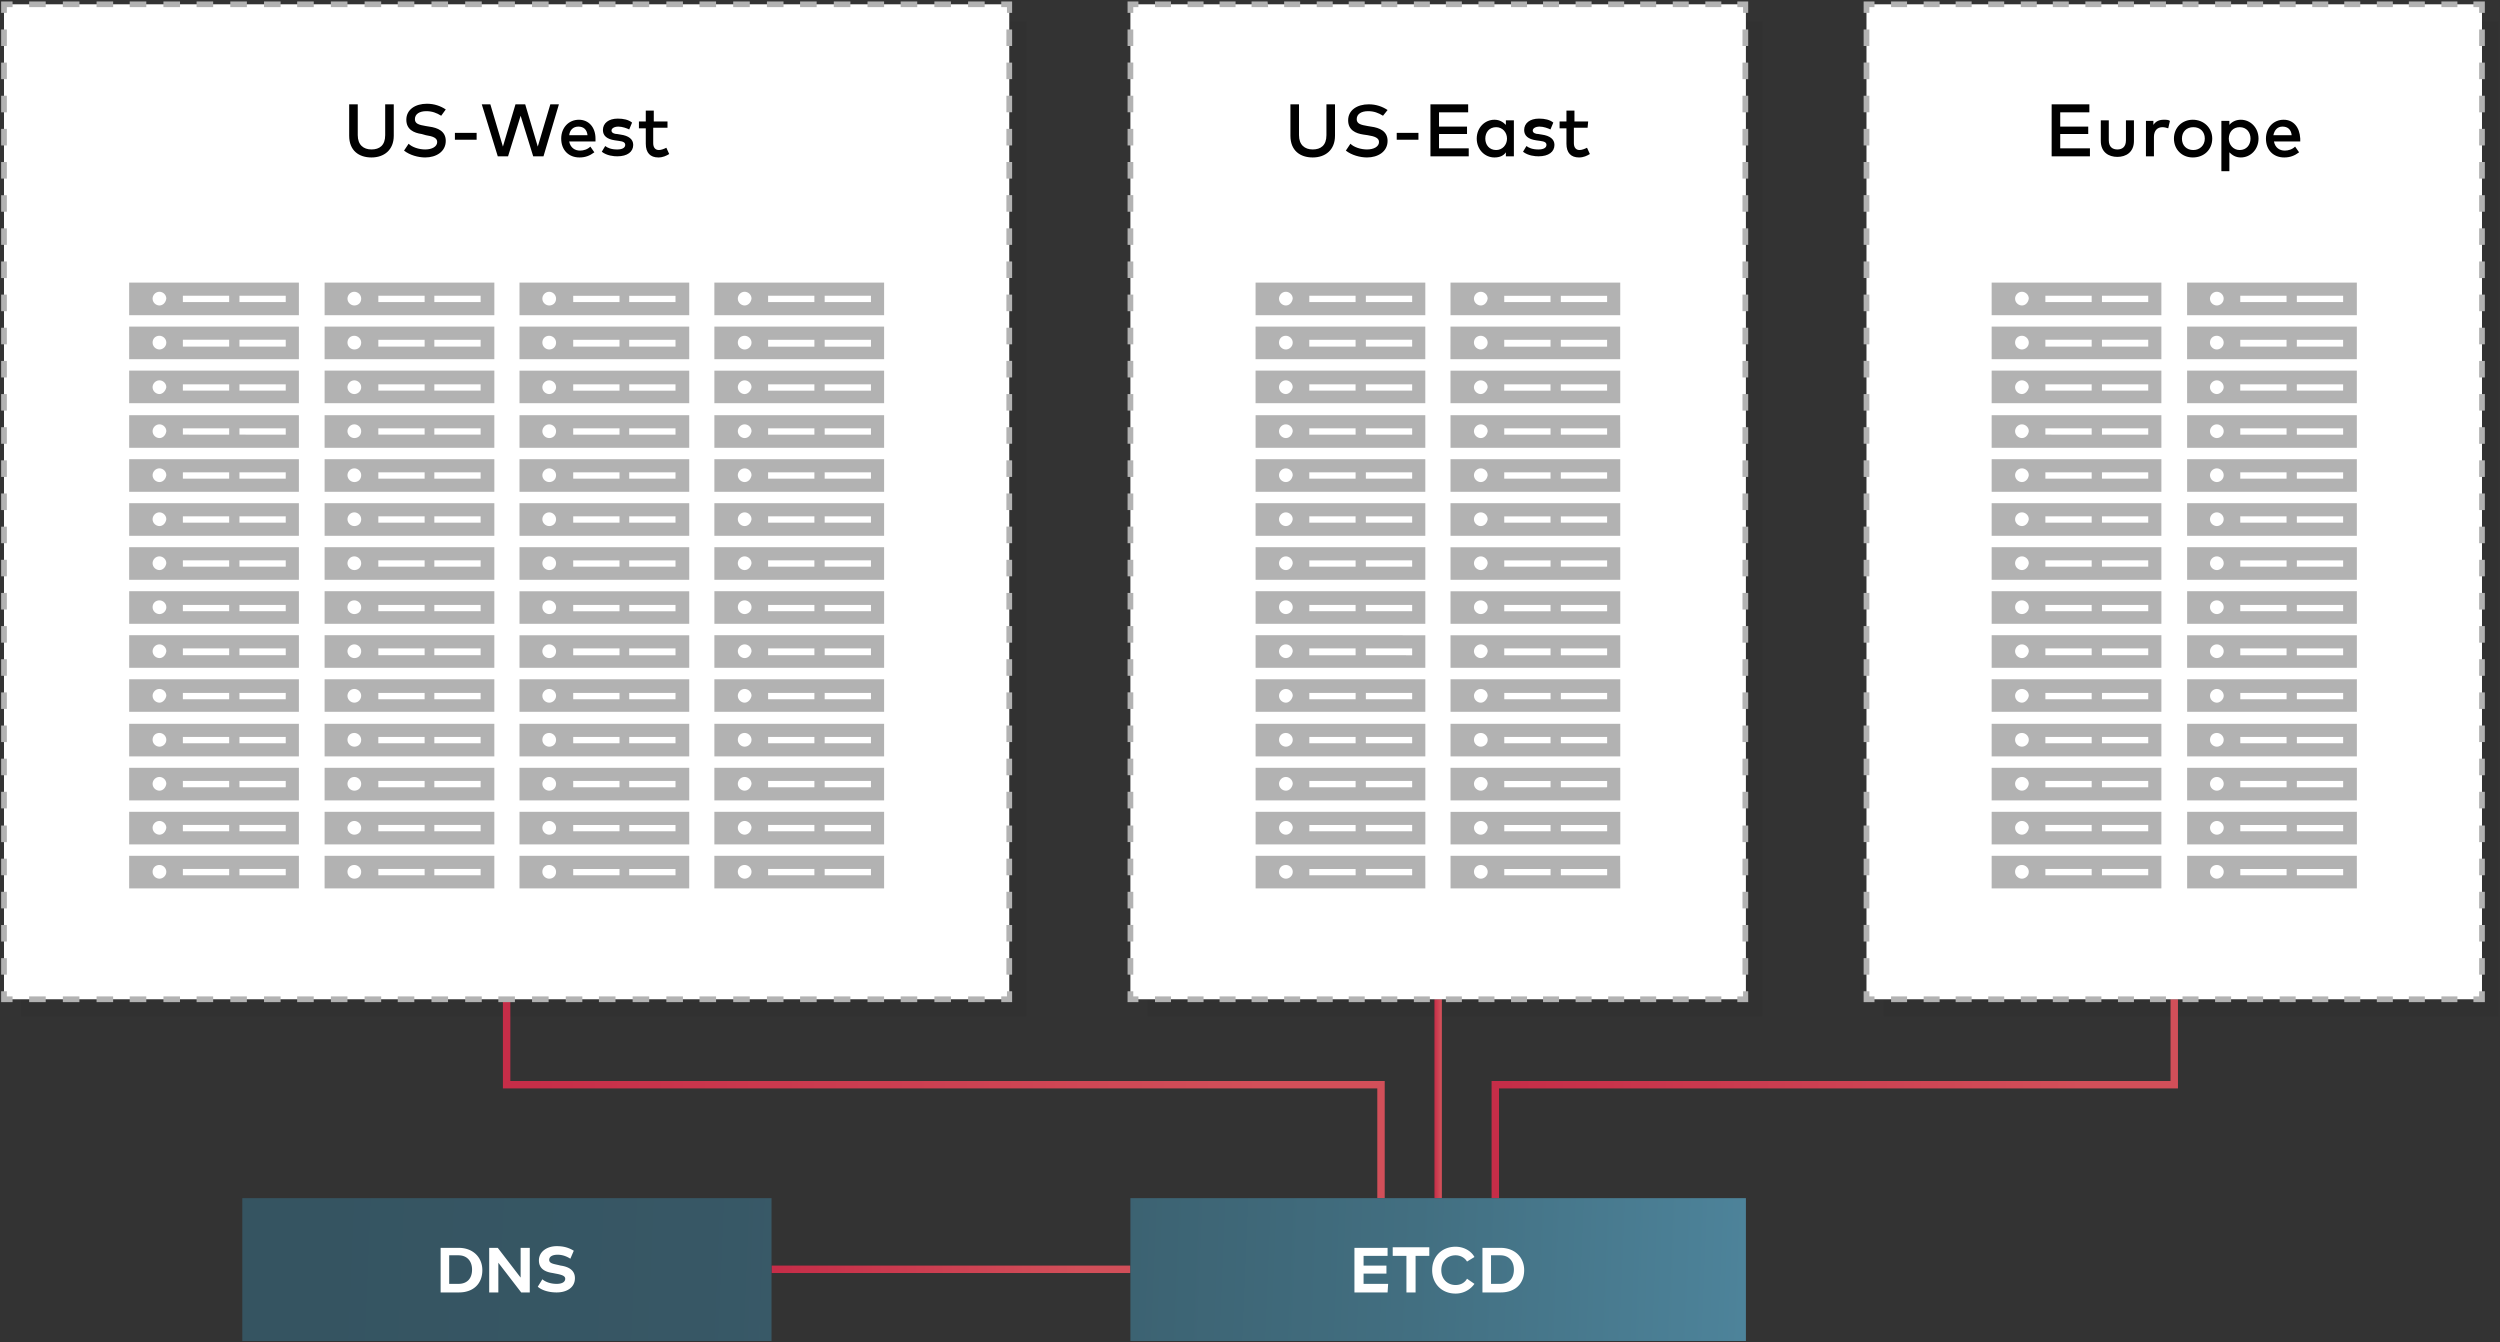
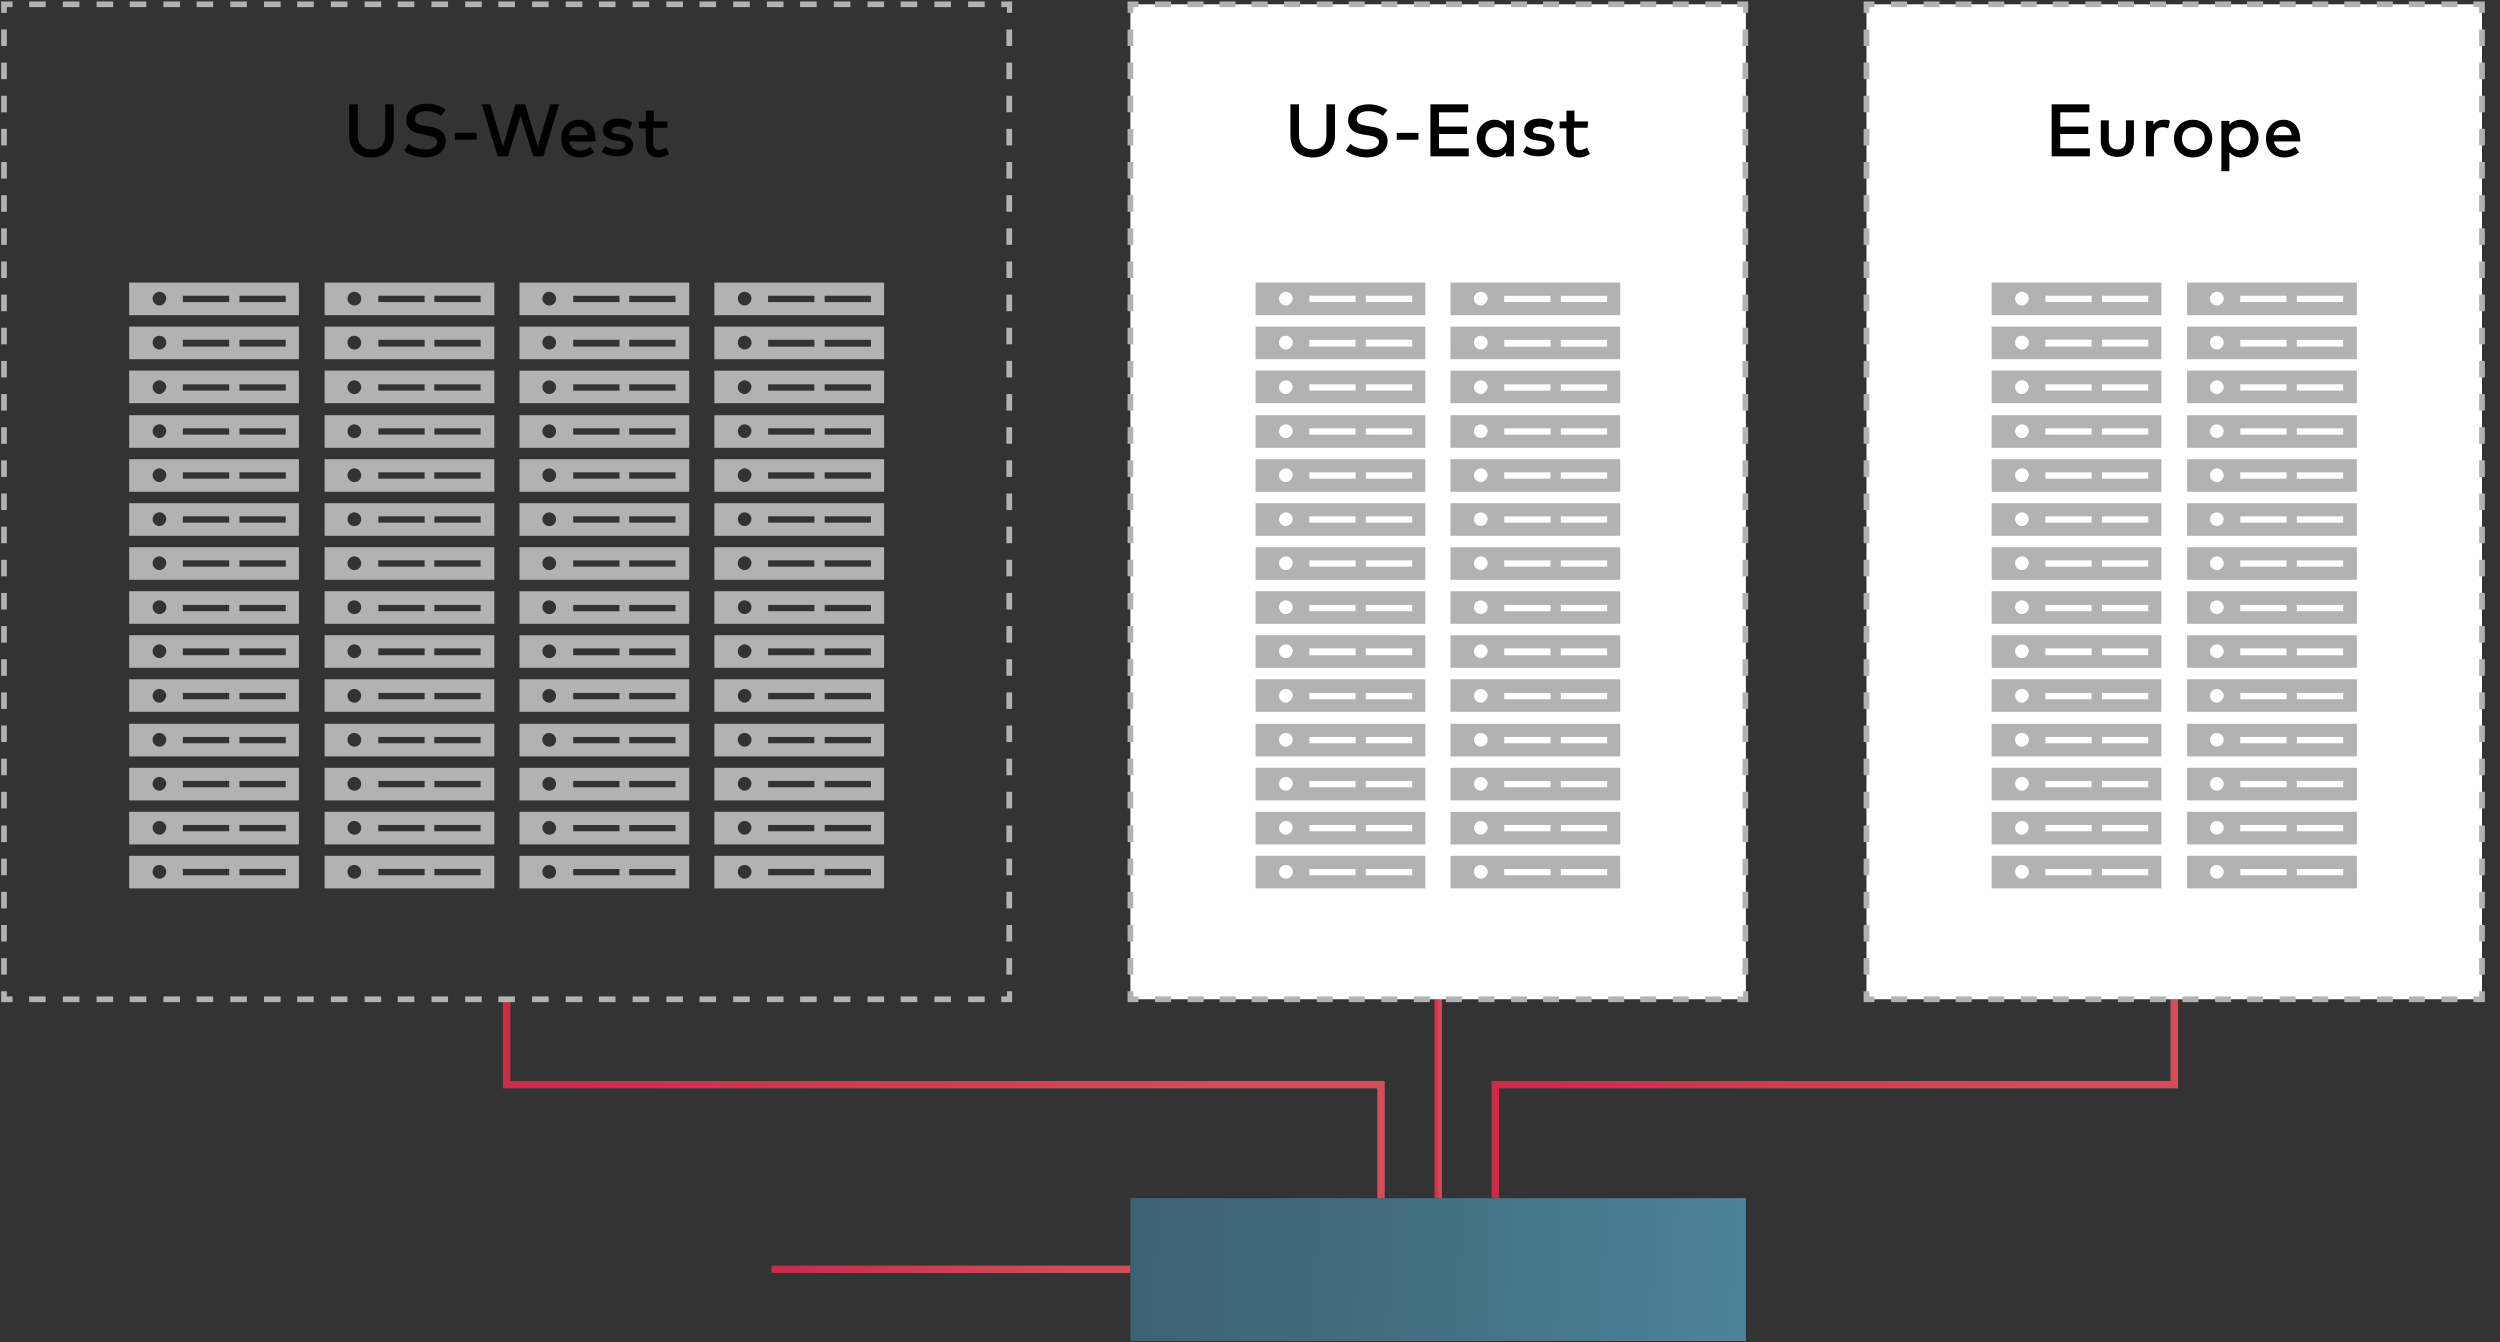
<svg xmlns="http://www.w3.org/2000/svg" width="799" height="429">
  <rect width="100%" height="100%" fill="#333333" stroke="none" />
  <defs>
    <linearGradient x1="-2.631%" y1="50%" x2="97.369%" y2="50%" id="a">
      <stop stop-color="#C62D48" offset="2%" />
      <stop stop-color="#D24F59" offset="86%" />
    </linearGradient>
    <linearGradient x1="0%" y1="50%" x2="100%" y2="50%" id="b">
      <stop stop-color="#C62D48" offset="2%" />
      <stop stop-color="#D24F59" offset="86%" />
    </linearGradient>
    <linearGradient x1="0%" y1="50%" x2="100%" y2="50%" id="c">
      <stop stop-color="#C62D48" offset="2%" />
      <stop stop-color="#D24F59" offset="86%" />
    </linearGradient>
    <linearGradient x1="0%" y1="50%" x2="100%" y2="50%" id="d">
      <stop stop-color="#C62D48" offset="2%" />
      <stop stop-color="#D24F59" offset="86%" />
    </linearGradient>
    <linearGradient x1="-134.483%" y1="48.222%" x2="113.552%" y2="50.612%" id="e">
      <stop stop-color="#355461" offset="0%" />
      <stop stop-color="#365764" offset="27.02%" />
      <stop stop-color="#3B606F" offset="50.63%" />
      <stop stop-color="#426F81" offset="72.97%" />
      <stop stop-color="#4D839A" offset="94.41%" />
      <stop stop-color="#508AA2" offset="100%" />
    </linearGradient>
    <linearGradient x1="11.103%" y1="49.564%" x2="299.584%" y2="52.797%" id="f">
      <stop stop-color="#355461" offset="0%" />
      <stop stop-color="#375765" offset="26.2%" />
      <stop stop-color="#3B6070" offset="50.2%" />
      <stop stop-color="#437082" offset="73.34%" />
      <stop stop-color="#4E859C" offset="95.83%" />
      <stop stop-color="#508AA2" offset="100%" />
    </linearGradient>
  </defs>
  <g fill="none">
-     <path fill="#000" opacity=".05" d="M6.758 6.854h321.279v317.991H6.758zm360 0h196.53v317.991h-196.53zm235.251 0h196.53v317.991h-196.53z" />
    <path fill="url(#a)" d="M458.447 320.365h2.374v63.562h-2.374z" transform="translate(0 -1)" />
    <path fill="url(#b)" d="M479.087 383.927h-2.375v-37.443H693.7v-26.119h2.374v28.493H479.087z" transform="translate(0 -1)" />
    <path fill="url(#c)" d="M442.557 383.927h-2.374v-35.069H160.73v-28.493h2.374v26.119h279.452z" transform="translate(0 -1)" />
    <path fill="url(#d)" d="M246.575 405.479h114.703v2.374H246.575z" transform="translate(0 -1)" />
-     <path fill="#FFF" d="M1.279 1.374h321.279v317.991H1.279z" />
    <path d="M323.47 320.279H320v-1.827h1.826v-1.644h1.644zm-8.767 0h-5.297v-1.827h5.297v1.827zm-10.776 0h-5.297v-1.827h5.297v1.827zm-10.776 0h-5.297v-1.827h5.297v1.827zm-10.594 0h-5.297v-1.827h5.297v1.827zm-10.776 0h-5.297v-1.827h5.297v1.827zm-10.776 0h-5.297v-1.827h5.297v1.827zm-10.594 0h-5.297v-1.827h5.297v1.827zm-10.776 0h-5.297v-1.827h5.297v1.827zm-10.777 0h-5.296v-1.827h5.296v1.827zm-10.593 0h-5.297v-1.827h5.297v1.827zm-10.776 0h-5.297v-1.827h5.297v1.827zm-10.777 0h-5.296v-1.827h5.296v1.827zm-10.593 0h-5.297v-1.827h5.297v1.827zm-10.777 0h-5.296v-1.827h5.296v1.827zm-10.776 0h-5.297v-1.827h5.297v1.827zm-10.593 0h-5.297v-1.827h5.297v1.827zm-10.777 0H137.9v-1.827h5.296v1.827zm-10.776 0h-5.297v-1.827h5.297v1.827zm-10.594 0h-5.296v-1.827h5.296v1.827zm-10.776 0h-5.297v-1.827h5.297v1.827zm-10.776 0h-5.297v-1.827h5.297v1.827zm-10.594 0h-5.296v-1.827h5.296v1.827zm-10.776 0h-5.297v-1.827h5.297v1.827zm-10.776 0H62.83v-1.827h5.297v1.827zm-10.594 0h-5.297v-1.827h5.297v1.827zm-10.776 0h-5.297v-1.827h5.297v1.827zm-10.594 0h-5.296v-1.827h5.296v1.827zm-10.776 0h-5.297v-1.827h5.297v1.827zm-10.776 0H9.315v-1.827h5.297v1.827zm-10.594 0H.365v-3.47h1.827v1.643h1.826zm-1.826-8.768H.365v-5.296h1.827v5.296zm0-10.593H.365v-5.297h1.827v5.297zm0-10.594H.365v-5.297h1.827v5.297zm0-10.593H.365v-5.297h1.827v5.297zm0-10.594H.365v-5.297h1.827v5.297zm0-10.776H.365v-5.297h1.827v5.297zm0-10.594H.365v-5.297h1.827v5.297zm0-10.593H.365v-5.297h1.827v5.297zm0-10.594H.365v-5.297h1.827v5.297zm0-10.594H.365v-5.297h1.827v5.297zm0-10.593H.365v-5.297h1.827v5.297zm0-10.594H.365v-5.297h1.827v5.297zm0-10.594H.365v-5.296h1.827v5.296zm0-10.593H.365v-5.297h1.827v5.297zm0-10.594H.365v-5.297h1.827v5.297zm0-10.593H.365v-5.297h1.827v5.297zm0-10.594H.365v-5.297h1.827v5.297zm0-10.594H.365v-5.296h1.827v5.296zm0-10.593H.365v-5.297h1.827v5.297zm0-10.594H.365v-5.297h1.827v5.297zm0-10.593H.365V94.16h1.827v5.297zm0-10.594H.365v-5.297h1.827v5.297zm0-10.594H.365v-5.296h1.827v5.296zm0-10.593H.365v-5.297h1.827v5.297zm0-10.594H.365v-5.297h1.827v5.297zm0-10.593H.365v-5.297h1.827v5.297zm0-10.594H.365v-5.297h1.827v5.297zm0-10.594H.365v-5.296h1.827V25.3zm0-10.593H.365V9.41h1.827v5.297zm0-10.594H.365V.461h3.653v1.827H2.192zm312.511-1.826h-5.297V.46h5.297v1.827zm-10.776 0h-5.297V.46h5.297v1.827zm-10.776 0h-5.297V.46h5.297v1.827zm-10.594 0h-5.297V.46h5.297v1.827zm-10.776 0h-5.297V.46h5.297v1.827zm-10.776 0h-5.297V.46h5.297v1.827zm-10.594 0h-5.297V.46h5.297v1.827zm-10.776 0h-5.297V.46h5.297v1.827zm-10.777 0h-5.296V.46h5.296v1.827zm-10.593 0h-5.297V.46h5.297v1.827zm-10.776 0h-5.297V.46h5.297v1.827zm-10.777 0h-5.296V.46h5.296v1.827zm-10.593 0h-5.297V.46h5.297v1.827zm-10.777 0h-5.296V.46h5.296v1.827zm-10.776 0h-5.297V.46h5.297v1.827zm-10.593 0h-5.297V.46h5.297v1.827zm-10.777 0H137.9V.46h5.296v1.827zm-10.776 0h-5.297V.46h5.297v1.827zm-10.594 0h-5.296V.46h5.296v1.827zm-10.776 0h-5.297V.46h5.297v1.827zm-10.776 0h-5.297V.46h5.297v1.827zm-10.594 0h-5.296V.46h5.296v1.827zm-10.776 0h-5.297V.46h5.297v1.827zm-10.776 0H62.83V.46h5.297v1.827zm-10.594 0h-5.297V.46h5.297v1.827zm-10.776 0h-5.297V.46h5.297v1.827zm-10.594 0h-5.296V.46h5.296v1.827zm-10.776 0h-5.297V.46h5.297v1.827zm-10.776 0H9.315V.46h5.297v1.827zM323.47 4.114h-1.644V2.288H320V.46h3.47zm0 307.397h-1.826v-5.296h1.826v5.296zm0-10.593h-1.826v-5.297h1.826v5.297zm0-10.594h-1.826v-5.297h1.826v5.297zm0-10.593h-1.826v-5.297h1.826v5.297zm0-10.594h-1.826v-5.297h1.826v5.297zm0-10.776h-1.826v-5.297h1.826v5.297zm0-10.594h-1.826v-5.297h1.826v5.297zm0-10.593h-1.826v-5.297h1.826v5.297zm0-10.594h-1.826v-5.297h1.826v5.297zm0-10.594h-1.826v-5.297h1.826v5.297zm0-10.593h-1.826v-5.297h1.826v5.297zm0-10.594h-1.826v-5.297h1.826v5.297zm0-10.594h-1.826v-5.296h1.826v5.296zm0-10.593h-1.826v-5.297h1.826v5.297zm0-10.594h-1.826v-5.297h1.826v5.297zm0-10.593h-1.826v-5.297h1.826v5.297zm0-10.594h-1.826v-5.297h1.826v5.297zm0-10.594h-1.826v-5.296h1.826v5.296zm0-10.593h-1.826v-5.297h1.826v5.297zm0-10.594h-1.826v-5.297h1.826v5.297zm0-10.593h-1.826V94.16h1.826v5.297zm0-10.594h-1.826v-5.297h1.826v5.297zm0-10.594h-1.826v-5.296h1.826v5.296zm0-10.593h-1.826v-5.297h1.826v5.297zm0-10.594h-1.826v-5.297h1.826v5.297zm0-10.593h-1.826v-5.297h1.826v5.297zm0-10.594h-1.826v-5.297h1.826v5.297zm0-10.594h-1.826v-5.296h1.826V25.3zm0-10.593h-1.826V9.41h1.826v5.297z" fill="#B2B2B2" />
    <path fill="#FFF" d="M361.278 1.374H557.99v317.991H361.278z" />
    <path d="M363.836 320.279h-3.47v-3.47h1.826v1.643h1.644zm186.301 0h-5.114v-1.827h5.114v1.827zm-10.411 0h-5.114v-1.827h5.114v1.827zm-10.41 0H524.2v-1.827h5.114v1.827zm-10.23 0h-5.113v-1.827h5.114v1.827zm-10.41 0h-5.114v-1.827h5.114v1.827zm-10.229 0h-5.296v-1.827h5.114v1.827h.182zm-10.41 0h-5.115v-1.827h5.115v1.827zm-10.411 0h-5.115v-1.827h5.115v1.827zm-10.229 0H462.1v-1.827h5.115v1.827h.182zm-10.41 0h-5.115v-1.827h5.114v1.827zm-10.412 0h-5.114v-1.827h5.114v1.827zm-10.228 0h-5.297v-1.827h5.114v1.827h.183zm-10.41 0h-5.115v-1.827h5.114v1.827zm-10.412 0h-5.114v-1.827h5.114v1.827zm-10.228 0H400v-1.827h5.114l.183 1.827zm-10.411 0h-5.114v-1.827h5.114v1.827zm-10.228 0h-5.115v-1.827h5.115v1.827zm-10.411 0h-5.115v-1.827h5.115v1.827zm184.474 0h-3.47v-1.827h1.827v-1.644h1.643zm0-8.768h-1.826v-5.296h1.826v5.296zm0-10.593h-1.826v-5.297h1.826v5.297zm0-10.594h-1.826v-5.297h1.826v5.297zm0-10.593h-1.826v-5.297h1.826v5.297zm0-10.594h-1.826v-5.297h1.826v5.297zm0-10.776h-1.826v-5.297h1.826v5.297zm0-10.594h-1.826v-5.297h1.826v5.297zm0-10.593h-1.826v-5.297h1.826v5.297zm0-10.594h-1.826v-5.297h1.826v5.297zm0-10.594h-1.826v-5.297h1.826v5.297zm0-10.593h-1.826v-5.297h1.826v5.297zm0-10.594h-1.826v-5.297h1.826v5.297zm0-10.594h-1.826v-5.296h1.826v5.296zm0-10.593h-1.826v-5.297h1.826v5.297zm0-10.594h-1.826v-5.297h1.826v5.297zm0-10.593h-1.826v-5.297h1.826v5.297zm0-10.594h-1.826v-5.297h1.826v5.297zm0-10.594h-1.826v-5.296h1.826v5.296zm0-10.593h-1.826v-5.297h1.826v5.297zm0-10.594h-1.826v-5.297h1.826v5.297zm0-10.593h-1.826V94.16h1.826v5.297zm0-10.594h-1.826v-5.297h1.826v5.297zm0-10.594h-1.826v-5.296h1.826v5.296zm0-10.593h-1.826v-5.297h1.826v5.297zm0-10.594h-1.826v-5.297h1.826v5.297zm0-10.593h-1.826v-5.297h1.826v5.297zm0-10.594h-1.826v-5.297h1.826v5.297zm0-10.594h-1.826v-5.296h1.826V25.3zm0-10.593h-1.826V9.41h1.826v5.297zm0-10.594h-1.643V2.288h-1.827V.46h3.47zm-8.584-1.826h-5.114V.46h5.114v1.827zm-10.411 0h-5.114V.46h5.114v1.827zm-10.41 0H524.2V.46h5.114v1.827zm-10.23 0h-5.113V.46h5.114v1.827zm-10.41 0h-5.114V.46h5.114v1.827zm-10.229 0h-5.296V.46h5.114v1.827h.182zm-10.41 0h-5.115V.46h5.115v1.827zm-10.411 0h-5.115V.46h5.115v1.827zm-10.229 0H462.1V.46h5.115v1.827h.182zm-10.41 0h-5.115V.46h5.114v1.827zm-10.412 0h-5.114V.46h5.114v1.827zm-10.228 0h-5.297V.46h5.114v1.827h.183zm-10.41 0h-5.115V.46h5.114v1.827zm-10.412 0h-5.114V.46h5.114v1.827zm-10.228 0H400V.46h5.114l.183 1.827zm-10.411 0h-5.114V.46h5.114v1.827zm-10.228 0h-5.115V.46h5.115v1.827zm-10.411 0h-5.115V.46h5.115v1.827zm-12.055 1.826h-1.827V.461h3.47v1.827h-1.643zm0 307.397h-1.827v-5.296h1.827v5.296zm0-10.593h-1.827v-5.297h1.827v5.297zm0-10.594h-1.827v-5.297h1.827v5.297zm0-10.593h-1.827v-5.297h1.827v5.297zm0-10.594h-1.827v-5.297h1.827v5.297zm0-10.776h-1.827v-5.297h1.827v5.297zm0-10.594h-1.827v-5.297h1.827v5.297zm0-10.593h-1.827v-5.297h1.827v5.297zm0-10.594h-1.827v-5.297h1.827v5.297zm0-10.594h-1.827v-5.297h1.827v5.297zm0-10.593h-1.827v-5.297h1.827v5.297zm0-10.594h-1.827v-5.297h1.827v5.297zm0-10.594h-1.827v-5.296h1.827v5.296zm0-10.593h-1.827v-5.297h1.827v5.297zm0-10.594h-1.827v-5.297h1.827v5.297zm0-10.593h-1.827v-5.297h1.827v5.297zm0-10.594h-1.827v-5.297h1.827v5.297zm0-10.594h-1.827v-5.296h1.827v5.296zm0-10.593h-1.827v-5.297h1.827v5.297zm0-10.594h-1.827v-5.297h1.827v5.297zm0-10.593h-1.827V94.16h1.827v5.297zm0-10.594h-1.827v-5.297h1.827v5.297zm0-10.594h-1.827v-5.296h1.827v5.296zm0-10.593h-1.827v-5.297h1.827v5.297zm0-10.594h-1.827v-5.297h1.827v5.297zm0-10.593h-1.827v-5.297h1.827v5.297zm0-10.594h-1.827v-5.297h1.827v5.297zm0-10.594h-1.827v-5.296h1.827V25.3zm0-10.593h-1.827V9.41h1.827v5.297z" fill="#B2B2B2" />
    <path fill="#FFF" d="M596.53 1.374h196.712v317.991H596.53z" />
    <path d="M599.087 320.279h-3.47v-3.47h1.826v1.643h1.644zm186.301 0h-5.114v-1.827h5.114v1.827zm-10.41 0h-5.115v-1.827h5.114v1.827zm-10.23 0h-5.113v-1.827h5.114v1.827zm-10.41 0h-5.114v-1.827h5.114v1.827zm-10.228 0h-5.115v-1.827h5.115v1.827zm-10.411 0h-5.115v-1.827h5.115v1.827zm-10.411 0h-5.114v-1.827h5.114v1.827zm-10.229 0h-5.114v-1.827h5.114v1.827zm-10.41 0h-5.115v-1.827h5.114v1.827zm-10.412 0h-5.114v-1.827h5.114v1.827zm-10.228 0h-5.114v-1.827h5.114v1.827zm-10.41 0h-5.115v-1.827h5.114v1.827zm-10.412 0h-5.114v-1.827h5.114v1.827zm-10.228 0h-5.114v-1.827h5.114v1.827zm-10.411 0h-5.114v-1.827h5.114v1.827zm-10.411 0h-5.114v-1.827h5.114v1.827zm-10.228 0h-5.114v-1.827h5.114v1.827zm-10.411 0h-5.114v-1.827h5.114v1.827zm184.657 0h-3.653v-1.827h1.827v-1.644h1.826zm0-8.768h-1.826v-5.296h1.826v5.296zm0-10.593h-1.826v-5.297h1.826v5.297zm0-10.594h-1.826v-5.297h1.826v5.297zm0-10.593h-1.826v-5.297h1.826v5.297zm0-10.594h-1.826v-5.297h1.826v5.297zm0-10.776h-1.826v-5.297h1.826v5.297zm0-10.594h-1.826v-5.297h1.826v5.297zm0-10.593h-1.826v-5.297h1.826v5.297zm0-10.594h-1.826v-5.297h1.826v5.297zm0-10.594h-1.826v-5.297h1.826v5.297zm0-10.593h-1.826v-5.297h1.826v5.297zm0-10.594h-1.826v-5.297h1.826v5.297zm0-10.594h-1.826v-5.296h1.826v5.296zm0-10.593h-1.826v-5.297h1.826v5.297zm0-10.594h-1.826v-5.297h1.826v5.297zm0-10.593h-1.826v-5.297h1.826v5.297zm0-10.594h-1.826v-5.297h1.826v5.297zm0-10.594h-1.826v-5.296h1.826v5.296zm0-10.593h-1.826v-5.297h1.826v5.297zm0-10.594h-1.826v-5.297h1.826v5.297zm0-10.593h-1.826V94.16h1.826v5.297zm0-10.594h-1.826v-5.297h1.826v5.297zm0-10.594h-1.826v-5.296h1.826v5.296zm0-10.593h-1.826v-5.297h1.826v5.297zm0-10.594h-1.826v-5.297h1.826v5.297zm0-10.593h-1.826v-5.297h1.826v5.297zm0-10.594h-1.826v-5.297h1.826v5.297zm0-10.594h-1.826v-5.296h1.826V25.3zm0-10.593h-1.826V9.41h1.826v5.297zm0-10.594h-1.826V2.288h-1.827V.46h3.653zm-8.767-1.826h-5.114V.46h5.114v1.827zm-10.41 0h-5.115V.46h5.114v1.827zm-10.23 0h-5.113V.46h5.114v1.827zm-10.41 0h-5.114V.46h5.114v1.827zm-10.228 0h-5.115V.46h5.115v1.827zm-10.411 0h-5.115V.46h5.115v1.827zm-10.411 0h-5.114V.46h5.114v1.827zm-10.229 0h-5.114V.46h5.114v1.827zm-10.41 0h-5.115V.46h5.114v1.827zm-10.412 0h-5.114V.46h5.114v1.827zm-10.228 0h-5.114V.46h5.114v1.827zm-10.41 0h-5.115V.46h5.114v1.827zm-10.412 0h-5.114V.46h5.114v1.827zm-10.228 0h-5.114V.46h5.114v1.827zm-10.411 0h-5.114V.46h5.114v1.827zm-10.411 0h-5.114V.46h5.114v1.827zm-10.228 0h-5.114V.46h5.114v1.827zm-10.411 0h-5.114V.46h5.114v1.827zm-12.055 1.826h-1.827V.461h3.47v1.827h-1.643zm0 307.397h-1.827v-5.296h1.827v5.296zm0-10.593h-1.827v-5.297h1.827v5.297zm0-10.594h-1.827v-5.297h1.827v5.297zm0-10.593h-1.827v-5.297h1.827v5.297zm0-10.594h-1.827v-5.297h1.827v5.297zm0-10.776h-1.827v-5.297h1.827v5.297zm0-10.594h-1.827v-5.297h1.827v5.297zm0-10.593h-1.827v-5.297h1.827v5.297zm0-10.594h-1.827v-5.297h1.827v5.297zm0-10.594h-1.827v-5.297h1.827v5.297zm0-10.593h-1.827v-5.297h1.827v5.297zm0-10.594h-1.827v-5.297h1.827v5.297zm0-10.594h-1.827v-5.296h1.827v5.296zm0-10.593h-1.827v-5.297h1.827v5.297zm0-10.594h-1.827v-5.297h1.827v5.297zm0-10.593h-1.827v-5.297h1.827v5.297zm0-10.594h-1.827v-5.297h1.827v5.297zm0-10.594h-1.827v-5.296h1.827v5.296zm0-10.593h-1.827v-5.297h1.827v5.297zm0-10.594h-1.827v-5.297h1.827v5.297zm0-10.593h-1.827V94.16h1.827v5.297zm0-10.594h-1.827v-5.297h1.827v5.297zm0-10.594h-1.827v-5.296h1.827v5.296zm0-10.593h-1.827v-5.297h1.827v5.297zm0-10.594h-1.827v-5.297h1.827v5.297zm0-10.593h-1.827v-5.297h1.827v5.297zm0-10.594h-1.827v-5.297h1.827v5.297zm0-10.594h-1.827v-5.296h1.827V25.3zm0-10.593h-1.827V9.41h1.827v5.297z" fill="#B2B2B2" />
    <path d="M125.845 43.384c0 4.566-3.105 6.94-7.124 6.94-4.018 0-7.123-2.192-7.123-6.94V33.338h2.74V43.2c0 3.105 1.826 4.566 4.383 4.566 2.558 0 4.384-1.278 4.384-4.566v-9.863h2.74v10.046zm15.16-6.394c-1.462-.912-2.923-1.46-4.75-1.46-2.191 0-3.652.913-3.652 2.557 0 1.46 1.278 1.826 3.47 2.192l1.096.182c2.74.365 5.297 1.461 5.297 4.566 0 3.47-3.105 5.297-6.576 5.297-2.191 0-4.931-.73-6.758-2.192l1.462-2.191c1.095 1.096 3.287 1.826 5.296 1.826 2.192 0 3.836-.913 3.836-2.374 0-1.279-1.279-1.827-3.653-2.192l-1.278-.365c-2.558-.366-4.932-1.462-4.932-4.567 0-3.287 2.922-5.114 6.575-5.114 2.375 0 4.384.73 6.028 1.827l-1.461 2.009zm11.324 7.672h-6.94V42.47h6.94zm21.37 5.297h-3.288l-4.018-12.968-4.019 12.968h-3.287l-5.114-16.621h2.74l4.018 13.516 4.018-13.516h3.105l4.018 13.516 4.018-13.516h2.74zm16.621-5.662v.913h-8.402c.365 2.01 1.826 2.922 3.47 2.922 1.096 0 2.375-.365 3.288-1.278l1.278 1.826c-1.46 1.096-2.922 1.644-4.749 1.644-3.47 0-5.844-2.374-5.844-6.027 0-3.47 2.374-6.028 5.662-6.028 3.105 0 5.297 2.375 5.297 6.028zm-8.402-1.096h5.845c-.183-1.827-1.279-2.74-2.923-2.74-1.644 0-2.74 1.096-2.922 2.74zm19.178-1.827c-.73-.365-2.192-.913-3.47-.913-1.279 0-2.192.548-2.192 1.279 0 .73.913 1.096 1.826 1.096l1.096.182c2.557.366 4.018 1.461 4.018 3.288 0 2.192-1.826 3.653-5.114 3.653-1.096 0-3.287-.183-4.931-1.461l1.096-1.827c.73.548 1.826 1.096 3.835 1.096 1.644 0 2.557-.548 2.557-1.461 0-.73-.548-1.096-2.009-1.279l-1.278-.182c-2.557-.366-3.836-1.461-3.836-3.288 0-2.192 1.827-3.653 4.749-3.653 1.826 0 3.47.365 4.566 1.279l-.913 2.191zm12.054-.548h-4.383v4.932c0 1.461.73 2.192 1.827 2.192.73 0 1.643-.366 2.374-.73l.913 2.008c-.913.548-2.009 1.096-3.47 1.096-2.557 0-4.018-1.461-4.018-4.383v-4.932H204.2v-2.192h2.192v-3.47h2.557v3.47h4.383v2.01h-.182zm213.517 2.558c0 4.566-3.105 6.94-7.124 6.94-4.018 0-7.123-2.192-7.123-6.94V33.338h2.74V43.2c0 3.105 1.826 4.566 4.383 4.566s4.384-1.278 4.384-4.566v-9.863h2.74v10.046zm15.343-6.394c-1.462-.912-2.923-1.46-4.75-1.46-2.192 0-3.653.913-3.653 2.557 0 1.46 1.279 1.826 3.47 2.192l1.097.182c2.74.365 5.296 1.461 5.296 4.566 0 3.47-3.105 5.297-6.575 5.297-2.192 0-4.932-.73-6.758-2.192l1.461-2.191c1.096 1.096 3.288 1.826 5.297 1.826 2.192 0 3.836-.913 3.836-2.374 0-1.279-1.279-1.827-3.653-2.192l-1.279-.183c-2.557-.365-4.931-1.46-4.931-4.566 0-3.288 2.922-5.114 6.575-5.114 2.374 0 4.383.73 6.027 1.826l-1.46 1.827zm11.323 7.672h-6.94V42.47h6.94zm15.891 5.297h-12.055V33.338h12.055v2.557h-9.315v4.566h8.95v2.375h-8.95v4.566h9.497v2.557zm14.612 0h-2.557V48.68c-.731 1.096-2.01 1.644-3.653 1.644-3.105 0-5.663-2.557-5.663-6.027s2.558-6.028 5.663-6.028c1.643 0 2.74.731 3.653 1.644v-1.46h2.557v11.506zm-9.133-5.662c0 2.009 1.279 3.653 3.47 3.653 2.01 0 3.47-1.644 3.47-3.653 0-2.01-1.46-3.653-3.47-3.653-2.191 0-3.47 1.644-3.47 3.653zm20.822-2.923c-.73-.365-2.192-.913-3.47-.913-1.279 0-2.192.548-2.192 1.279 0 .73.913 1.096 1.826 1.096l1.096.182c2.557.366 4.019 1.461 4.019 3.288 0 2.192-1.827 3.653-5.115 3.653-1.095 0-3.287-.183-4.931-1.461l1.096-1.827c.73.548 1.826 1.096 3.835 1.096 1.644 0 2.558-.548 2.558-1.461 0-.73-.548-1.096-2.01-1.279l-1.278-.182c-2.557-.366-3.836-1.461-3.836-3.288 0-2.192 1.827-3.653 4.75-3.653 1.826 0 3.47.365 4.565 1.279l-.913 2.191zm11.872-.548h-4.383v4.932c0 1.461.73 2.192 1.826 2.192.73 0 1.644-.366 2.375-.73l.913 2.008c-.913.548-2.01 1.096-3.47 1.096-2.558 0-4.019-1.461-4.019-4.383v-4.932h-2.192v-2.192h2.192v-3.47h2.557v3.47h4.384l-.183 2.01zm160.548 9.133h-12.237V33.338h12.055v2.557h-9.316v4.566h8.95v2.375h-8.95v4.566h9.498zm14.065-4.932c0 3.653-2.558 5.115-5.298 5.115s-5.296-1.462-5.296-5.115v-6.575h2.557v6.393c0 2.192 1.278 2.922 2.74 2.922 1.46 0 2.74-.73 2.74-2.922v-6.393h2.556v6.575zm11.506-6.392l-.548 2.374c-.548-.183-1.279-.365-1.826-.365-1.644 0-2.74 1.096-2.74 3.105v6.21h-2.557V38.635h2.374v1.278c.73-1.096 1.827-1.644 3.288-1.644.913 0 1.461 0 2.009.366zm13.516 5.662c0 3.47-2.557 6.027-6.21 6.027-3.47 0-6.027-2.557-6.027-6.027s2.557-6.028 6.027-6.028 6.21 2.557 6.21 6.028zm-9.68 0c0 2.192 1.46 3.653 3.653 3.653 2.009 0 3.653-1.461 3.653-3.653s-1.462-3.653-3.653-3.653c-2.192 0-3.653 1.461-3.653 3.653zm24.474 0c0 3.47-2.557 6.027-5.662 6.027-1.643 0-2.74-.73-3.653-1.644v6.028h-2.557V38.635h2.557v1.278c.731-.913 2.01-1.644 3.653-1.644 3.105 0 5.662 2.557 5.662 6.028zm-9.497 0c0 2.009 1.461 3.653 3.47 3.653 2.192 0 3.47-1.644 3.47-3.653 0-2.01-1.278-3.653-3.47-3.653-2.009 0-3.47 1.461-3.47 3.653zm22.831 0v.913h-8.402c.365 2.01 1.826 2.922 3.47 2.922 1.096 0 2.375-.365 3.288-1.278l1.279 1.826c-1.462 1.096-2.923 1.644-4.75 1.644-3.47 0-5.844-2.374-5.844-6.027 0-3.47 2.374-6.028 5.662-6.028 3.105 0 5.114 2.375 5.297 6.028zm-8.585-1.096h5.845c-.183-1.827-1.278-2.74-2.922-2.74-1.644 0-2.557 1.096-2.923 2.74z" fill="#000" />
    <path fill="url(#e)" d="M361.279 383.927H557.99v45.662H361.279z" transform="translate(0 -1)" />
-     <path fill="url(#f)" d="M77.443 383.927h169.132v45.662H77.443z" transform="translate(0 -1)" />
-     <path d="M443.47 413.064h-10.593v-14.247h10.593v2.557h-7.67v3.105h7.305v2.558h-7.306v3.287h7.854zm13.334-11.69h-4.384v11.69h-2.922v-11.69h-4.384v-2.74h11.69zm14.429.366l-2.375 1.46c-.73-1.278-2.191-2.008-3.653-2.008-2.557 0-4.566 1.826-4.566 4.749 0 2.922 2.01 4.748 4.566 4.748 1.644 0 2.923-.73 3.653-2.009l2.375 1.644a7.344 7.344 0 0 1-6.028 3.105c-4.383 0-7.488-3.105-7.488-7.488 0-4.384 3.105-7.489 7.488-7.489 2.558 0 4.932 1.279 6.028 3.288zm8.402-2.923c4.383 0 7.488 2.923 7.488 7.124 0 4.383-2.922 7.123-7.488 7.123h-5.845v-14.247h5.845zm-3.105 2.557v8.95h2.922c2.922 0 4.384-1.826 4.384-4.566 0-2.557-1.462-4.566-4.384-4.566h-2.922v.182zm-329.863-2.557c4.383 0 7.488 2.923 7.488 7.124 0 4.383-2.922 7.123-7.488 7.123h-5.845v-14.247h5.845zm-3.105 2.557v8.95h2.922c2.922 0 4.384-1.826 4.384-4.566 0-2.557-1.462-4.566-4.384-4.566h-2.922v.182zm25.753 11.69h-2.74l-7.306-9.498v9.498h-2.922v-14.247h2.74l7.306 9.498v-9.498h2.922zm12.968-10.776c-1.096-.73-2.557-1.279-4.018-1.279-1.644 0-2.74.548-2.74 1.644 0 1.096 1.279 1.279 2.922 1.644l.731.182c2.557.366 4.566 1.462 4.566 4.019 0 3.105-2.74 4.566-5.844 4.566-2.192 0-4.567-.548-6.028-1.827l1.461-2.374c1.096.913 2.74 1.461 4.567 1.461 1.643 0 2.74-.548 2.74-1.644 0-.913-1.097-1.278-3.106-1.643l-.913-.183c-2.557-.365-4.384-1.461-4.384-4.018 0-2.923 2.74-4.567 5.663-4.567 2.009 0 3.653.366 5.479 1.462l-1.096 2.557z" fill="#FFF" />
    <path d="M41.279 118.452v10.411h54.246v-10.41H41.28zm9.68 7.489c-1.096 0-2.192-.914-2.192-2.192 0-1.096.913-2.192 2.192-2.192 1.096 0 2.192.913 2.192 2.192-.183 1.096-1.096 2.192-2.192 2.192zm22.283-1.096H58.447v-2.01h14.795v2.01zm18.082 0H76.53v-2.01h14.794v2.01zm-50.045-20.457V114.8h54.246v-10.41H41.28zm9.68 7.306c-1.096 0-2.192-.913-2.192-2.192 0-1.278.913-2.191 2.192-2.191 1.096 0 2.192.913 2.192 2.191 0 1.279-1.096 2.192-2.192 2.192zm22.283-.913H58.447v-2.192h14.795v2.192zm18.082 0H76.53v-2.192h14.794v2.192zM41.279 90.324v10.411h54.246v-10.41H41.28zm9.68 7.306c-1.096 0-2.192-.913-2.192-2.192 0-1.096.913-2.191 2.192-2.191 1.096 0 2.192.913 2.192 2.191-.183 1.279-1.096 2.192-2.192 2.192zm22.283-1.096H58.447v-2.009h14.795v2.01zm18.082 0H76.53v-2.009h14.794v2.01zm-50.045 64.292v10.411h54.246v-10.41H41.28zm9.68 7.306c-1.096 0-2.192-.913-2.192-2.191 0-1.096.913-2.192 2.192-2.192 1.096 0 2.192.913 2.192 2.192-.183 1.278-1.096 2.191-2.192 2.191zm22.283-1.095H58.447v-2.01h14.795v2.01zm18.082 0H76.53v-2.01h14.794v2.01zm-50.045-20.274v10.41h54.246v-10.41H41.28zm9.68 7.305c-1.096 0-2.192-.913-2.192-2.191 0-1.096.913-2.192 2.192-2.192 1.096 0 2.192.913 2.192 2.192-.183 1.278-1.096 2.191-2.192 2.191zm22.283-1.095H58.447v-2.01h14.795v2.01zm18.082 0H76.53v-2.01h14.794v2.01zm-50.045-20.274v10.41h54.246V132.7H41.28zm9.68 7.306c-1.096 0-2.192-.914-2.192-2.192 0-1.096.913-2.192 2.192-2.192 1.096 0 2.192.913 2.192 2.192-.183 1.278-1.096 2.192-2.192 2.192zm22.283-1.096H58.447v-2.01h14.795v2.01zm18.082 0H76.53v-2.01h14.794v2.01zm-50.045 64.109v10.411h54.246v-10.41H41.28zm9.68 7.306c-1.096 0-2.192-.913-2.192-2.192 0-1.095.913-2.191 2.192-2.191 1.096 0 2.192.913 2.192 2.191-.183 1.279-1.096 2.192-2.192 2.192zm22.283-.913H58.447v-2.192h14.795v2.192zm18.082 0H76.53v-2.192h14.794v2.192zm-50.045-20.457v10.411h54.246v-10.41H41.28zm9.68 7.306c-1.096 0-2.192-.913-2.192-2.192 0-1.278.913-2.191 2.192-2.191 1.096 0 2.192.913 2.192 2.191 0 1.279-1.096 2.192-2.192 2.192zm22.283-.913H58.447v-2.01h14.795v2.01zm18.082 0H76.53v-2.01h14.794v2.01zM41.279 174.89v10.411h54.246v-10.41H41.28zm9.68 7.306c-1.096 0-2.192-.913-2.192-2.191 0-1.096.913-2.192 2.192-2.192 1.096 0 2.192.913 2.192 2.192-.183 1.278-1.096 2.191-2.192 2.191zm22.283-1.096H58.447v-2.009h14.795v2.01zm18.082 0H76.53v-2.009h14.794v2.01zm-50.045 64.293v10.41h54.246v-10.41H41.28zm9.68 7.306c-1.096 0-2.192-.914-2.192-2.192 0-1.096.913-2.192 2.192-2.192 1.096 0 2.192.913 2.192 2.192-.183 1.278-1.096 2.192-2.192 2.192zm22.283-1.096H58.447v-2.01h14.795v2.01zm18.082 0H76.53v-2.01h14.794v2.01zm-50.045-20.274v10.41h54.246v-10.41H41.28zm9.68 7.306c-1.096 0-2.192-.914-2.192-2.192 0-1.279.913-2.192 2.192-2.192 1.096 0 2.192.913 2.192 2.192 0 1.278-1.096 2.192-2.192 2.192zm22.283-1.096H58.447v-2.01h14.795v2.01zm18.082 0H76.53v-2.01h14.794v2.01zm-50.045-20.457v10.411h54.246v-10.41H41.28zm9.68 7.489c-1.096 0-2.192-.913-2.192-2.192 0-1.096.913-2.192 2.192-2.192 1.096 0 2.192.913 2.192 2.192-.183 1.096-1.096 2.192-2.192 2.192zm22.283-1.096H58.447v-2.01h14.795v2.01zm18.082 0H76.53v-2.01h14.794v2.01zM41.279 273.52v10.412h54.246V273.52H41.28zm9.68 7.306c-1.096 0-2.192-.913-2.192-2.191 0-1.279.913-2.192 2.192-2.192 1.096 0 2.192.913 2.192 2.192 0 1.278-1.096 2.191-2.192 2.191zm22.283-1.095H58.447v-2.01h14.795v2.01zm18.082 0H76.53v-2.01h14.794v2.01zm-50.045-20.274v10.41h54.246v-10.41H41.28zm9.68 7.306c-1.096 0-2.192-.914-2.192-2.192 0-1.096.913-2.192 2.192-2.192 1.096 0 2.192.913 2.192 2.192-.183 1.278-1.096 2.192-2.192 2.192zm22.283-1.096H58.447v-2.01h14.795v2.01zm18.082 0H76.53v-2.01h14.794v2.01zm12.42-147.215v10.411h54.247v-10.41h-54.247zm9.498 7.489c-1.096 0-2.192-.914-2.192-2.192 0-1.096.913-2.192 2.192-2.192 1.096 0 2.192.913 2.192 2.192 0 1.096-.913 2.192-2.192 2.192zm22.466-1.096h-14.795v-2.01h14.795v2.01zm17.9 0h-14.795v-2.01h14.794v2.01zm-49.864-20.457V114.8h54.247v-10.41h-54.247zm9.498 7.306c-1.096 0-2.192-.913-2.192-2.192 0-1.278.913-2.191 2.192-2.191 1.096 0 2.192.913 2.192 2.191 0 1.279-.913 2.192-2.192 2.192zm22.466-.913h-14.795v-2.192h14.795v2.192zm17.9 0h-14.795v-2.192h14.794v2.192zm-49.864-20.457v10.411h54.247v-10.41h-54.247zm9.498 7.306c-1.096 0-2.192-.913-2.192-2.192 0-1.096.913-2.191 2.192-2.191 1.096 0 2.192.913 2.192 2.191 0 1.279-.913 2.192-2.192 2.192zm22.466-1.096h-14.795v-2.009h14.795v2.01zm17.9 0h-14.795v-2.009h14.794v2.01zm-49.864 64.292v10.411h54.247v-10.41h-54.247zm9.498 7.306c-1.096 0-2.192-.913-2.192-2.191 0-1.096.913-2.192 2.192-2.192 1.096 0 2.192.913 2.192 2.192 0 1.278-.913 2.191-2.192 2.191zm22.466-1.095h-14.795v-2.01h14.795v2.01zm17.9 0h-14.795v-2.01h14.794v2.01zm-49.864-20.274v10.41h54.247v-10.41h-54.247zm9.498 7.305c-1.096 0-2.192-.913-2.192-2.191 0-1.096.913-2.192 2.192-2.192 1.096 0 2.192.913 2.192 2.192 0 1.278-.913 2.191-2.192 2.191zm22.466-1.095h-14.795v-2.01h14.795v2.01zm17.9 0h-14.795v-2.01h14.794v2.01zm12.419-34.521v10.411h54.247v-10.41h-54.247zm9.498 7.489c-1.096 0-2.192-.914-2.192-2.192 0-1.096.914-2.192 2.192-2.192 1.096 0 2.192.913 2.192 2.192 0 1.096-.913 2.192-2.192 2.192zm22.466-1.096h-14.795v-2.01h14.795v2.01zm17.9 0h-14.795v-2.01h14.794v2.01zm-49.864-20.457V114.8h54.247v-10.41h-54.247zm9.498 7.306c-1.096 0-2.192-.913-2.192-2.192 0-1.278.914-2.191 2.192-2.191 1.096 0 2.192.913 2.192 2.191 0 1.279-.913 2.192-2.192 2.192zm22.466-.913h-14.795v-2.192h14.795v2.192zm17.9 0h-14.795v-2.192h14.794v2.192zm-49.864-20.457v10.411h54.247v-10.41h-54.247zm9.498 7.306c-1.096 0-2.192-.913-2.192-2.192 0-1.096.914-2.191 2.192-2.191 1.096 0 2.192.913 2.192 2.191 0 1.279-.913 2.192-2.192 2.192zm22.466-1.096h-14.795v-2.009h14.795v2.01zm17.9 0h-14.795v-2.009h14.794v2.01zm-49.864 64.292v10.411h54.247v-10.41h-54.247zm9.498 7.306c-1.096 0-2.192-.913-2.192-2.191 0-1.096.914-2.192 2.192-2.192 1.096 0 2.192.913 2.192 2.192 0 1.278-.913 2.191-2.192 2.191zm22.466-1.095h-14.795v-2.01h14.795v2.01zm17.9 0h-14.795v-2.01h14.794v2.01zm-49.864-20.274v10.41h54.247v-10.41h-54.247zm9.498 7.305c-1.096 0-2.192-.913-2.192-2.191 0-1.096.914-2.192 2.192-2.192 1.096 0 2.192.913 2.192 2.192 0 1.278-.913 2.191-2.192 2.191zm22.466-1.095h-14.795v-2.01h14.795v2.01zm17.9 0h-14.795v-2.01h14.794v2.01zm-49.864-20.274v10.41h54.247V132.7h-54.247zm9.498 7.306c-1.096 0-2.192-.914-2.192-2.192 0-1.096.914-2.192 2.192-2.192 1.096 0 2.192.913 2.192 2.192 0 1.278-.913 2.192-2.192 2.192zm22.466-1.096h-14.795v-2.01h14.795v2.01zm17.9 0h-14.795v-2.01h14.794v2.01zm-49.864 64.109v10.411h54.247v-10.41h-54.247zm9.498 7.306c-1.096 0-2.192-.913-2.192-2.192 0-1.095.914-2.191 2.192-2.191 1.096 0 2.192.913 2.192 2.191 0 1.279-.913 2.192-2.192 2.192zm22.466-.913h-14.795v-2.192h14.795v2.192zm17.9 0h-14.795v-2.192h14.794v2.192zm-49.864-20.457v10.411h54.247v-10.41h-54.247zm9.498 7.306c-1.096 0-2.192-.913-2.192-2.192 0-1.278.914-2.191 2.192-2.191 1.096 0 2.192.913 2.192 2.191 0 1.279-.913 2.192-2.192 2.192zm22.466-.913h-14.795v-2.01h14.795v2.01zm17.9 0h-14.795v-2.01h14.794v2.01zm-49.864-20.457v10.411h54.247v-10.41h-54.247zm9.498 7.306c-1.096 0-2.192-.913-2.192-2.191 0-1.096.914-2.192 2.192-2.192 1.096 0 2.192.913 2.192 2.192 0 1.278-.913 2.191-2.192 2.191zm22.466-1.096h-14.795v-2.009h14.795v2.01zm17.9 0h-14.795v-2.009h14.794v2.01zm-49.864 64.293v10.41h54.247v-10.41h-54.247zm9.498 7.306c-1.096 0-2.192-.914-2.192-2.192 0-1.096.914-2.192 2.192-2.192 1.096 0 2.192.913 2.192 2.192 0 1.278-.913 2.192-2.192 2.192zm22.466-1.096h-14.795v-2.01h14.795v2.01zm17.9 0h-14.795v-2.01h14.794v2.01zm-49.864-20.274v10.41h54.247v-10.41h-54.247zm9.498 7.306c-1.096 0-2.192-.914-2.192-2.192 0-1.279.914-2.192 2.192-2.192 1.096 0 2.192.913 2.192 2.192 0 1.278-.913 2.192-2.192 2.192zm22.466-1.096h-14.795v-2.01h14.795v2.01zm17.9 0h-14.795v-2.01h14.794v2.01zm-49.864-20.457v10.411h54.247v-10.41h-54.247zm9.498 7.489c-1.096 0-2.192-.913-2.192-2.192 0-1.096.914-2.192 2.192-2.192 1.096 0 2.192.913 2.192 2.192 0 1.096-.913 2.192-2.192 2.192zm22.466-1.096h-14.795v-2.01h14.795v2.01zm17.9 0h-14.795v-2.01h14.794v2.01zm-49.864 50.045v10.412h54.247V273.52h-54.247zm9.498 7.306c-1.096 0-2.192-.913-2.192-2.191 0-1.279.914-2.192 2.192-2.192 1.096 0 2.192.913 2.192 2.192 0 1.278-.913 2.191-2.192 2.191zm22.466-1.095h-14.795v-2.01h14.795v2.01zm17.9 0h-14.795v-2.01h14.794v2.01zm-49.864-20.274v10.41h54.247v-10.41h-54.247zm9.498 7.306c-1.096 0-2.192-.914-2.192-2.192 0-1.096.914-2.192 2.192-2.192 1.096 0 2.192.913 2.192 2.192 0 1.278-.913 2.192-2.192 2.192zm22.466-1.096h-14.795v-2.01h14.795v2.01zm17.9 0h-14.795v-2.01h14.794v2.01zm12.419-147.215v10.411h54.247v-10.41h-54.246zm9.68 7.489c-1.095 0-2.19-.914-2.19-2.192 0-1.096.912-2.192 2.19-2.192 1.097 0 2.193.913 2.193 2.192-.183 1.096-1.096 2.192-2.192 2.192zm22.284-1.096h-14.795v-2.01h14.795v2.01zm18.082 0h-14.794v-2.01h14.794v2.01zm-50.046-20.457V114.8h54.247v-10.41h-54.246zm9.68 7.306c-1.095 0-2.19-.913-2.19-2.192 0-1.278.912-2.191 2.19-2.191 1.097 0 2.193.913 2.193 2.191 0 1.279-1.096 2.192-2.192 2.192zm22.284-.913h-14.795v-2.192h14.795v2.192zm18.082 0h-14.794v-2.192h14.794v2.192zM228.31 90.324v10.411h54.247v-10.41h-54.246zm9.68 7.306c-1.095 0-2.19-.913-2.19-2.192 0-1.096.912-2.191 2.19-2.191 1.097 0 2.193.913 2.193 2.191-.183 1.279-1.096 2.192-2.192 2.192zm22.284-1.096h-14.795v-2.009h14.795v2.01zm18.082 0h-14.794v-2.009h14.794v2.01zm-50.046 64.292v10.411h54.247v-10.41h-54.246zm9.68 7.306c-1.095 0-2.19-.913-2.19-2.191 0-1.096.912-2.192 2.19-2.192 1.097 0 2.193.913 2.193 2.192-.183 1.278-1.096 2.191-2.192 2.191zm22.284-1.095h-14.795v-2.01h14.795v2.01zm18.082 0h-14.794v-2.01h14.794v2.01zm-50.046-20.274v10.41h54.247v-10.41h-54.246zm9.68 7.305c-1.095 0-2.19-.913-2.19-2.191 0-1.096.912-2.192 2.19-2.192 1.097 0 2.193.913 2.193 2.192-.183 1.278-1.096 2.191-2.192 2.191zm22.284-1.095h-14.795v-2.01h14.795v2.01zm18.082 0h-14.794v-2.01h14.794v2.01zm-50.046-20.274v10.41h54.247V132.7h-54.246zm9.68 7.306c-1.095 0-2.19-.914-2.19-2.192 0-1.096.912-2.192 2.19-2.192 1.097 0 2.193.913 2.193 2.192-.183 1.278-1.096 2.192-2.192 2.192zm22.284-1.096h-14.795v-2.01h14.795v2.01zm18.082 0h-14.794v-2.01h14.794v2.01zm-50.046 64.109v10.411h54.247v-10.41h-54.246zm9.68 7.306c-1.095 0-2.19-.913-2.19-2.192 0-1.095.912-2.191 2.19-2.191 1.097 0 2.193.913 2.193 2.191-.183 1.279-1.096 2.192-2.192 2.192zm22.284-.913h-14.795v-2.192h14.795v2.192zm18.082 0h-14.794v-2.192h14.794v2.192zm-50.046-20.457v10.411h54.247v-10.41h-54.246zm9.68 7.306c-1.095 0-2.19-.913-2.19-2.192 0-1.278.912-2.191 2.19-2.191 1.097 0 2.193.913 2.193 2.191 0 1.279-1.096 2.192-2.192 2.192zm22.284-.913h-14.795v-2.01h14.795v2.01zm18.082 0h-14.794v-2.01h14.794v2.01zM228.31 174.89v10.411h54.247v-10.41h-54.246zm9.68 7.306c-1.095 0-2.19-.913-2.19-2.191 0-1.096.912-2.192 2.19-2.192 1.097 0 2.193.913 2.193 2.192-.183 1.278-1.096 2.191-2.192 2.191zm22.284-1.096h-14.795v-2.009h14.795v2.01zm18.082 0h-14.794v-2.009h14.794v2.01zm-50.046 64.293v10.41h54.247v-10.41h-54.246zm9.68 7.306c-1.095 0-2.19-.914-2.19-2.192 0-1.096.912-2.192 2.19-2.192 1.097 0 2.193.913 2.193 2.192-.183 1.278-1.096 2.192-2.192 2.192zm22.284-1.096h-14.795v-2.01h14.795v2.01zm18.082 0h-14.794v-2.01h14.794v2.01zm-50.046-20.274v10.41h54.247v-10.41h-54.246zm9.68 7.306c-1.095 0-2.19-.914-2.19-2.192 0-1.279.912-2.192 2.19-2.192 1.097 0 2.193.913 2.193 2.192 0 1.278-1.096 2.192-2.192 2.192zm22.284-1.096h-14.795v-2.01h14.795v2.01zm18.082 0h-14.794v-2.01h14.794v2.01zm-50.046-20.457v10.411h54.247v-10.41h-54.246zm9.68 7.489c-1.095 0-2.19-.913-2.19-2.192 0-1.096.912-2.192 2.19-2.192 1.097 0 2.193.913 2.193 2.192-.183 1.096-1.096 2.192-2.192 2.192zm22.284-1.096h-14.795v-2.01h14.795v2.01zm18.082 0h-14.794v-2.01h14.794v2.01zM228.31 273.52v10.412h54.247V273.52h-54.246zm9.68 7.306c-1.095 0-2.19-.913-2.19-2.191 0-1.279.912-2.192 2.19-2.192 1.097 0 2.193.913 2.193 2.192 0 1.278-1.096 2.191-2.192 2.191zm22.284-1.095h-14.795v-2.01h14.795v2.01zm18.082 0h-14.794v-2.01h14.794v2.01zm-50.046-20.274v10.41h54.247v-10.41h-54.246zm9.68 7.306c-1.095 0-2.19-.914-2.19-2.192 0-1.096.912-2.192 2.19-2.192 1.097 0 2.193.913 2.193 2.192-.183 1.278-1.096 2.192-2.192 2.192zm22.284-1.096h-14.795v-2.01h14.795v2.01zm18.082 0h-14.794v-2.01h14.794v2.01zM103.744 132.699v10.41h54.247V132.7h-54.247zm9.498 7.306c-1.096 0-2.192-.914-2.192-2.192 0-1.096.913-2.192 2.192-2.192 1.096 0 2.192.913 2.192 2.192 0 1.278-.913 2.192-2.192 2.192zm22.466-1.096h-14.795v-2.01h14.795v2.01zm17.9 0h-14.795v-2.01h14.794v2.01zm-49.864 64.109v10.411h54.247v-10.41h-54.247zm9.498 7.306c-1.096 0-2.192-.913-2.192-2.192 0-1.095.913-2.191 2.192-2.191 1.096 0 2.192.913 2.192 2.191 0 1.279-.913 2.192-2.192 2.192zm22.466-.913h-14.795v-2.192h14.795v2.192zm17.9 0h-14.795v-2.192h14.794v2.192zm-49.864-20.457v10.411h54.247v-10.41h-54.247zm9.498 7.306c-1.096 0-2.192-.913-2.192-2.192 0-1.278.913-2.191 2.192-2.191 1.096 0 2.192.913 2.192 2.191 0 1.279-.913 2.192-2.192 2.192zm22.466-.913h-14.795v-2.01h14.795v2.01zm17.9 0h-14.795v-2.01h14.794v2.01zm-49.864-20.457v10.411h54.247v-10.41h-54.247zm9.498 7.306c-1.096 0-2.192-.913-2.192-2.191 0-1.096.913-2.192 2.192-2.192 1.096 0 2.192.913 2.192 2.192 0 1.278-.913 2.191-2.192 2.191zm22.466-1.096h-14.795v-2.009h14.795v2.01zm17.9 0h-14.795v-2.009h14.794v2.01zm-49.864 64.293v10.41h54.247v-10.41h-54.247zm9.498 7.306c-1.096 0-2.192-.914-2.192-2.192 0-1.096.913-2.192 2.192-2.192 1.096 0 2.192.913 2.192 2.192 0 1.278-.913 2.192-2.192 2.192zm22.466-1.096h-14.795v-2.01h14.795v2.01zm17.9 0h-14.795v-2.01h14.794v2.01zm-49.864-20.274v10.41h54.247v-10.41h-54.247zm9.498 7.306c-1.096 0-2.192-.914-2.192-2.192 0-1.279.913-2.192 2.192-2.192 1.096 0 2.192.913 2.192 2.192 0 1.278-.913 2.192-2.192 2.192zm22.466-1.096h-14.795v-2.01h14.795v2.01zm17.9 0h-14.795v-2.01h14.794v2.01zm-49.864-20.457v10.411h54.247v-10.41h-54.247zm9.498 7.489c-1.096 0-2.192-.913-2.192-2.192 0-1.096.913-2.192 2.192-2.192 1.096 0 2.192.913 2.192 2.192 0 1.096-.913 2.192-2.192 2.192zm22.466-1.096h-14.795v-2.01h14.795v2.01zm17.9 0h-14.795v-2.01h14.794v2.01zm-49.864 50.045v10.412h54.247V273.52h-54.247zm9.498 7.306c-1.096 0-2.192-.913-2.192-2.191 0-1.279.913-2.192 2.192-2.192 1.096 0 2.192.913 2.192 2.192 0 1.278-.913 2.191-2.192 2.191zm22.466-1.095h-14.795v-2.01h14.795v2.01zm17.9 0h-14.795v-2.01h14.794v2.01zm-49.864-20.274v10.41h54.247v-10.41h-54.247zm9.498 7.306c-1.096 0-2.192-.914-2.192-2.192 0-1.096.913-2.192 2.192-2.192 1.096 0 2.192.913 2.192 2.192 0 1.278-.913 2.192-2.192 2.192zm22.466-1.096h-14.795v-2.01h14.795v2.01zm17.9 0h-14.795v-2.01h14.794v2.01zm247.671-147.215v10.411h54.246v-10.41H401.28zm9.68 7.489c-1.096 0-2.192-.914-2.192-2.192 0-1.096.913-2.192 2.192-2.192 1.096 0 2.192.913 2.192 2.192-.183 1.096-1.096 2.192-2.192 2.192zm22.283-1.096h-14.795v-2.01h14.795v2.01zm18.082 0H436.53v-2.01h14.794v2.01zm-50.045-20.457V114.8h54.246v-10.41H401.28zm9.68 7.306c-1.096 0-2.192-.913-2.192-2.192 0-1.278.913-2.191 2.192-2.191 1.096 0 2.192.913 2.192 2.191 0 1.279-1.096 2.192-2.192 2.192zm22.283-.913h-14.795v-2.192h14.795v2.192zm18.082 0H436.53v-2.192h14.794v2.192zm-50.045-20.457v10.411h54.246v-10.41H401.28zm9.68 7.306c-1.096 0-2.192-.913-2.192-2.192 0-1.096.913-2.191 2.192-2.191 1.096 0 2.192.913 2.192 2.191-.183 1.279-1.096 2.192-2.192 2.192zm22.283-1.096h-14.795v-2.009h14.795v2.01zm18.082 0H436.53v-2.009h14.794v2.01zm-50.045 64.292v10.411h54.246v-10.41H401.28zm9.68 7.306c-1.096 0-2.192-.913-2.192-2.191 0-1.096.913-2.192 2.192-2.192 1.096 0 2.192.913 2.192 2.192-.183 1.278-1.096 2.191-2.192 2.191zm22.283-1.095h-14.795v-2.01h14.795v2.01zm18.082 0H436.53v-2.01h14.794v2.01zm-50.045-20.274v10.41h54.246v-10.41H401.28zm9.68 7.305c-1.096 0-2.192-.913-2.192-2.191 0-1.096.913-2.192 2.192-2.192 1.096 0 2.192.913 2.192 2.192-.183 1.278-1.096 2.191-2.192 2.191zm22.283-1.095h-14.795v-2.01h14.795v2.01zm18.082 0H436.53v-2.01h14.794v2.01zm-50.045-20.274v10.41h54.246V132.7H401.28zm9.68 7.306c-1.096 0-2.192-.914-2.192-2.192 0-1.096.913-2.192 2.192-2.192 1.096 0 2.192.913 2.192 2.192-.183 1.278-1.096 2.192-2.192 2.192zm22.283-1.096h-14.795v-2.01h14.795v2.01zm18.082 0H436.53v-2.01h14.794v2.01zm-50.045 64.109v10.411h54.246v-10.41H401.28zm9.68 7.306c-1.096 0-2.192-.913-2.192-2.192 0-1.095.913-2.191 2.192-2.191 1.096 0 2.192.913 2.192 2.191-.183 1.279-1.096 2.192-2.192 2.192zm22.283-.913h-14.795v-2.192h14.795v2.192zm18.082 0H436.53v-2.192h14.794v2.192zm-50.045-20.457v10.411h54.246v-10.41H401.28zm9.68 7.306c-1.096 0-2.192-.913-2.192-2.192 0-1.278.913-2.191 2.192-2.191 1.096 0 2.192.913 2.192 2.191 0 1.279-1.096 2.192-2.192 2.192zm22.283-.913h-14.795v-2.01h14.795v2.01zm18.082 0H436.53v-2.01h14.794v2.01zm-50.045-20.457v10.411h54.246v-10.41H401.28zm9.68 7.306c-1.096 0-2.192-.913-2.192-2.191 0-1.096.913-2.192 2.192-2.192 1.096 0 2.192.913 2.192 2.192-.183 1.278-1.096 2.191-2.192 2.191zm22.283-1.096h-14.795v-2.009h14.795v2.01zm18.082 0H436.53v-2.009h14.794v2.01zm-50.045 64.293v10.41h54.246v-10.41H401.28zm9.68 7.306c-1.096 0-2.192-.914-2.192-2.192 0-1.096.913-2.192 2.192-2.192 1.096 0 2.192.913 2.192 2.192-.183 1.278-1.096 2.192-2.192 2.192zm22.283-1.096h-14.795v-2.01h14.795v2.01zm18.082 0H436.53v-2.01h14.794v2.01zm-50.045-20.274v10.41h54.246v-10.41H401.28zm9.68 7.306c-1.096 0-2.192-.914-2.192-2.192 0-1.279.913-2.192 2.192-2.192 1.096 0 2.192.913 2.192 2.192 0 1.278-1.096 2.192-2.192 2.192zm22.283-1.096h-14.795v-2.01h14.795v2.01zm18.082 0H436.53v-2.01h14.794v2.01zm-50.045-20.457v10.411h54.246v-10.41H401.28zm9.68 7.489c-1.096 0-2.192-.913-2.192-2.192 0-1.096.913-2.192 2.192-2.192 1.096 0 2.192.913 2.192 2.192-.183 1.096-1.096 2.192-2.192 2.192zm22.283-1.096h-14.795v-2.01h14.795v2.01zm18.082 0H436.53v-2.01h14.794v2.01zm-50.045 50.045v10.412h54.246V273.52H401.28zm9.68 7.306c-1.096 0-2.192-.913-2.192-2.191 0-1.279.913-2.192 2.192-2.192 1.096 0 2.192.913 2.192 2.192 0 1.278-1.096 2.191-2.192 2.191zm22.283-1.095h-14.795v-2.01h14.795v2.01zm18.082 0H436.53v-2.01h14.794v2.01zm-50.045-20.274v10.41h54.246v-10.41H401.28zm9.68 7.306c-1.096 0-2.192-.914-2.192-2.192 0-1.096.913-2.192 2.192-2.192 1.096 0 2.192.913 2.192 2.192-.183 1.278-1.096 2.192-2.192 2.192zm22.283-1.096h-14.795v-2.01h14.795v2.01zm18.082 0H436.53v-2.01h14.794v2.01zm12.238-147.215v10.411h54.246v-10.41h-54.246zm9.68 7.489c-1.096 0-2.192-.914-2.192-2.192 0-1.096.913-2.192 2.192-2.192 1.096 0 2.192.913 2.192 2.192-.183 1.096-1.096 2.192-2.192 2.192zm22.283-1.096h-14.794v-2.01h14.794v2.01zm18.082 0h-14.794v-2.01h14.794v2.01zm-50.045-20.457V114.8h54.246v-10.41h-54.246zm9.68 7.306c-1.096 0-2.192-.913-2.192-2.192 0-1.278.913-2.191 2.192-2.191 1.096 0 2.192.913 2.192 2.191 0 1.279-1.096 2.192-2.192 2.192zm22.283-.913h-14.794v-2.192h14.794v2.192zm18.082 0h-14.794v-2.192h14.794v2.192zm-50.045-20.457v10.411h54.246v-10.41h-54.246zm9.68 7.306c-1.096 0-2.192-.913-2.192-2.192 0-1.096.913-2.191 2.192-2.191 1.096 0 2.192.913 2.192 2.191-.183 1.279-1.096 2.192-2.192 2.192zm22.283-1.096h-14.794v-2.009h14.794v2.01zm18.082 0h-14.794v-2.009h14.794v2.01zm-50.045 64.292v10.411h54.246v-10.41h-54.246zm9.68 7.306c-1.096 0-2.192-.913-2.192-2.191 0-1.096.913-2.192 2.192-2.192 1.096 0 2.192.913 2.192 2.192-.183 1.278-1.096 2.191-2.192 2.191zm22.283-1.095h-14.794v-2.01h14.794v2.01zm18.082 0h-14.794v-2.01h14.794v2.01zm-50.045-20.274v10.41h54.246v-10.41h-54.246zm9.68 7.305c-1.096 0-2.192-.913-2.192-2.191 0-1.096.913-2.192 2.192-2.192 1.096 0 2.192.913 2.192 2.192-.183 1.278-1.096 2.191-2.192 2.191zm22.283-1.095h-14.794v-2.01h14.794v2.01zm18.082 0h-14.794v-2.01h14.794v2.01zm-50.045-20.274v10.41h54.246V132.7h-54.246zm9.68 7.306c-1.096 0-2.192-.914-2.192-2.192 0-1.096.913-2.192 2.192-2.192 1.096 0 2.192.913 2.192 2.192-.183 1.278-1.096 2.192-2.192 2.192zm22.283-1.096h-14.794v-2.01h14.794v2.01zm18.082 0h-14.794v-2.01h14.794v2.01zm-50.045 64.109v10.411h54.246v-10.41h-54.246zm9.68 7.306c-1.096 0-2.192-.913-2.192-2.192 0-1.095.913-2.191 2.192-2.191 1.096 0 2.192.913 2.192 2.191-.183 1.279-1.096 2.192-2.192 2.192zm22.283-.913h-14.794v-2.192h14.794v2.192zm18.082 0h-14.794v-2.192h14.794v2.192zm-50.045-20.457v10.411h54.246v-10.41h-54.246zm9.68 7.306c-1.096 0-2.192-.913-2.192-2.192 0-1.278.913-2.191 2.192-2.191 1.096 0 2.192.913 2.192 2.191 0 1.279-1.096 2.192-2.192 2.192zm22.283-.913h-14.794v-2.01h14.794v2.01zm18.082 0h-14.794v-2.01h14.794v2.01zm-50.045-20.457v10.411h54.246v-10.41h-54.246zm9.68 7.306c-1.096 0-2.192-.913-2.192-2.191 0-1.096.913-2.192 2.192-2.192 1.096 0 2.192.913 2.192 2.192-.183 1.278-1.096 2.191-2.192 2.191zm22.283-1.096h-14.794v-2.009h14.794v2.01zm18.082 0h-14.794v-2.009h14.794v2.01zm-50.045 64.293v10.41h54.246v-10.41h-54.246zm9.68 7.306c-1.096 0-2.192-.914-2.192-2.192 0-1.096.913-2.192 2.192-2.192 1.096 0 2.192.913 2.192 2.192-.183 1.278-1.096 2.192-2.192 2.192zm22.283-1.096h-14.794v-2.01h14.794v2.01zm18.082 0h-14.794v-2.01h14.794v2.01zm-50.045-20.274v10.41h54.246v-10.41h-54.246zm9.68 7.306c-1.096 0-2.192-.914-2.192-2.192 0-1.279.913-2.192 2.192-2.192 1.096 0 2.192.913 2.192 2.192 0 1.278-1.096 2.192-2.192 2.192zm22.283-1.096h-14.794v-2.01h14.794v2.01zm18.082 0h-14.794v-2.01h14.794v2.01zm-50.045-20.457v10.411h54.246v-10.41h-54.246zm9.68 7.489c-1.096 0-2.192-.913-2.192-2.192 0-1.096.913-2.192 2.192-2.192 1.096 0 2.192.913 2.192 2.192-.183 1.096-1.096 2.192-2.192 2.192zm22.283-1.096h-14.794v-2.01h14.794v2.01zm18.082 0h-14.794v-2.01h14.794v2.01zm-50.045 50.045v10.412h54.246V273.52h-54.246zm9.68 7.306c-1.096 0-2.192-.913-2.192-2.191 0-1.279.913-2.192 2.192-2.192 1.096 0 2.192.913 2.192 2.192 0 1.278-1.096 2.191-2.192 2.191zm22.283-1.095h-14.794v-2.01h14.794v2.01zm18.082 0h-14.794v-2.01h14.794v2.01zm-50.045-20.274v10.41h54.246v-10.41h-54.246zm9.68 7.306c-1.096 0-2.192-.914-2.192-2.192 0-1.096.913-2.192 2.192-2.192 1.096 0 2.192.913 2.192 2.192-.183 1.278-1.096 2.192-2.192 2.192zm22.283-1.096h-14.794v-2.01h14.794v2.01zm18.082 0h-14.794v-2.01h14.794v2.01zM636.53 118.452v10.411h54.246v-10.41H636.53zm9.68 7.489c-1.096 0-2.192-.914-2.192-2.192 0-1.096.914-2.192 2.192-2.192 1.096 0 2.192.913 2.192 2.192-.183 1.096-1.096 2.192-2.192 2.192zm22.283-1.096H653.7v-2.01h14.794v2.01zm18.082 0h-14.794v-2.01h14.794v2.01zm-50.045-20.457V114.8h54.246v-10.41H636.53zm9.68 7.306c-1.096 0-2.192-.913-2.192-2.192 0-1.278.914-2.191 2.192-2.191 1.096 0 2.192.913 2.192 2.191 0 1.279-1.096 2.192-2.192 2.192zm22.283-.913H653.7v-2.192h14.794v2.192zm18.082 0h-14.794v-2.192h14.794v2.192zM636.53 90.324v10.411h54.246v-10.41H636.53zm9.68 7.306c-1.096 0-2.192-.913-2.192-2.192 0-1.096.914-2.191 2.192-2.191 1.096 0 2.192.913 2.192 2.191-.183 1.279-1.096 2.192-2.192 2.192zm22.283-1.096H653.7v-2.009h14.794v2.01zm18.082 0h-14.794v-2.009h14.794v2.01zm-50.045 64.292v10.411h54.246v-10.41H636.53zm9.68 7.306c-1.096 0-2.192-.913-2.192-2.191 0-1.096.914-2.192 2.192-2.192 1.096 0 2.192.913 2.192 2.192-.183 1.278-1.096 2.191-2.192 2.191zm22.283-1.095H653.7v-2.01h14.794v2.01zm18.082 0h-14.794v-2.01h14.794v2.01zm-50.045-20.274v10.41h54.246v-10.41H636.53zm9.68 7.305c-1.096 0-2.192-.913-2.192-2.191 0-1.096.914-2.192 2.192-2.192 1.096 0 2.192.913 2.192 2.192-.183 1.278-1.096 2.191-2.192 2.191zm22.283-1.095H653.7v-2.01h14.794v2.01zm18.082 0h-14.794v-2.01h14.794v2.01zm-50.045-20.274v10.41h54.246V132.7H636.53zm9.68 7.306c-1.096 0-2.192-.914-2.192-2.192 0-1.096.914-2.192 2.192-2.192 1.096 0 2.192.913 2.192 2.192-.183 1.278-1.096 2.192-2.192 2.192zm22.283-1.096H653.7v-2.01h14.794v2.01zm18.082 0h-14.794v-2.01h14.794v2.01zm-50.045 64.109v10.411h54.246v-10.41H636.53zm9.68 7.306c-1.096 0-2.192-.913-2.192-2.192 0-1.095.914-2.191 2.192-2.191 1.096 0 2.192.913 2.192 2.191-.183 1.279-1.096 2.192-2.192 2.192zm22.283-.913H653.7v-2.192h14.794v2.192zm18.082 0h-14.794v-2.192h14.794v2.192zm-50.045-20.457v10.411h54.246v-10.41H636.53zm9.68 7.306c-1.096 0-2.192-.913-2.192-2.192 0-1.278.914-2.191 2.192-2.191 1.096 0 2.192.913 2.192 2.191 0 1.279-1.096 2.192-2.192 2.192zm22.283-.913H653.7v-2.01h14.794v2.01zm18.082 0h-14.794v-2.01h14.794v2.01zM636.53 174.89v10.411h54.246v-10.41H636.53zm9.68 7.306c-1.096 0-2.192-.913-2.192-2.191 0-1.096.914-2.192 2.192-2.192 1.096 0 2.192.913 2.192 2.192-.183 1.278-1.096 2.191-2.192 2.191zm22.283-1.096H653.7v-2.009h14.794v2.01zm18.082 0h-14.794v-2.009h14.794v2.01zm-50.045 64.293v10.41h54.246v-10.41H636.53zm9.68 7.306c-1.096 0-2.192-.914-2.192-2.192 0-1.096.914-2.192 2.192-2.192 1.096 0 2.192.913 2.192 2.192-.183 1.278-1.096 2.192-2.192 2.192zm22.283-1.096H653.7v-2.01h14.794v2.01zm18.082 0h-14.794v-2.01h14.794v2.01zm-50.045-20.274v10.41h54.246v-10.41H636.53zm9.68 7.306c-1.096 0-2.192-.914-2.192-2.192 0-1.279.914-2.192 2.192-2.192 1.096 0 2.192.913 2.192 2.192 0 1.278-1.096 2.192-2.192 2.192zm22.283-1.096H653.7v-2.01h14.794v2.01zm18.082 0h-14.794v-2.01h14.794v2.01zm-50.045-20.457v10.411h54.246v-10.41H636.53zm9.68 7.489c-1.096 0-2.192-.913-2.192-2.192 0-1.096.914-2.192 2.192-2.192 1.096 0 2.192.913 2.192 2.192-.183 1.096-1.096 2.192-2.192 2.192zm22.283-1.096H653.7v-2.01h14.794v2.01zm18.082 0h-14.794v-2.01h14.794v2.01zM636.53 273.52v10.412h54.246V273.52H636.53zm9.68 7.306c-1.096 0-2.192-.913-2.192-2.191 0-1.279.914-2.192 2.192-2.192 1.096 0 2.192.913 2.192 2.192 0 1.278-1.096 2.191-2.192 2.191zm22.283-1.095H653.7v-2.01h14.794v2.01zm18.082 0h-14.794v-2.01h14.794v2.01zm-50.045-20.274v10.41h54.246v-10.41H636.53zm9.68 7.306c-1.096 0-2.192-.914-2.192-2.192 0-1.096.914-2.192 2.192-2.192 1.096 0 2.192.913 2.192 2.192-.183 1.278-1.096 2.192-2.192 2.192zm22.283-1.096H653.7v-2.01h14.794v2.01zm18.082 0h-14.794v-2.01h14.794v2.01zm12.42-147.215v10.411h54.247v-10.41h-54.247zm9.498 7.489c-1.096 0-2.192-.914-2.192-2.192 0-1.096.914-2.192 2.192-2.192 1.096 0 2.192.913 2.192 2.192 0 1.096-1.096 2.192-2.192 2.192zm22.283-1.096h-14.794v-2.01h14.794v2.01zm18.082 0h-14.794v-2.01h14.794v2.01zm-49.863-20.457V114.8h54.247v-10.41h-54.247zm9.498 7.306c-1.096 0-2.192-.913-2.192-2.192 0-1.278.914-2.191 2.192-2.191 1.096 0 2.192.913 2.192 2.191 0 1.279-1.096 2.192-2.192 2.192zm22.283-.913h-14.794v-2.192h14.794v2.192zm18.082 0h-14.794v-2.192h14.794v2.192zm-49.863-20.457v10.411h54.247v-10.41h-54.247zm9.498 7.306c-1.096 0-2.192-.913-2.192-2.192 0-1.096.914-2.191 2.192-2.191 1.096 0 2.192.913 2.192 2.191 0 1.279-1.096 2.192-2.192 2.192zm22.283-1.096h-14.794v-2.009h14.794v2.01zm18.082 0h-14.794v-2.009h14.794v2.01zm-49.863 64.292v10.411h54.247v-10.41h-54.247zm9.498 7.306c-1.096 0-2.192-.913-2.192-2.191 0-1.096.914-2.192 2.192-2.192 1.096 0 2.192.913 2.192 2.192 0 1.278-1.096 2.191-2.192 2.191zm22.283-1.095h-14.794v-2.01h14.794v2.01zm18.082 0h-14.794v-2.01h14.794v2.01zm-49.863-20.274v10.41h54.247v-10.41h-54.247zm9.498 7.305c-1.096 0-2.192-.913-2.192-2.191 0-1.096.914-2.192 2.192-2.192 1.096 0 2.192.913 2.192 2.192 0 1.278-1.096 2.191-2.192 2.191zm22.283-1.095h-14.794v-2.01h14.794v2.01zm18.082 0h-14.794v-2.01h14.794v2.01zm-49.863-20.274v10.41h54.247V132.7h-54.247zm9.498 7.306c-1.096 0-2.192-.914-2.192-2.192 0-1.096.914-2.192 2.192-2.192 1.096 0 2.192.913 2.192 2.192 0 1.278-1.096 2.192-2.192 2.192zm22.283-1.096h-14.794v-2.01h14.794v2.01zm18.082 0h-14.794v-2.01h14.794v2.01zm-49.863 64.109v10.411h54.247v-10.41h-54.247zm9.498 7.306c-1.096 0-2.192-.913-2.192-2.192 0-1.095.914-2.191 2.192-2.191 1.096 0 2.192.913 2.192 2.191 0 1.279-1.096 2.192-2.192 2.192zm22.283-.913h-14.794v-2.192h14.794v2.192zm18.082 0h-14.794v-2.192h14.794v2.192zm-49.863-20.457v10.411h54.247v-10.41h-54.247zm9.498 7.306c-1.096 0-2.192-.913-2.192-2.192 0-1.278.914-2.191 2.192-2.191 1.096 0 2.192.913 2.192 2.191 0 1.279-1.096 2.192-2.192 2.192zm22.283-.913h-14.794v-2.01h14.794v2.01zm18.082 0h-14.794v-2.01h14.794v2.01zm-49.863-20.457v10.411h54.247v-10.41h-54.247zm9.498 7.306c-1.096 0-2.192-.913-2.192-2.191 0-1.096.914-2.192 2.192-2.192 1.096 0 2.192.913 2.192 2.192 0 1.278-1.096 2.191-2.192 2.191zm22.283-1.096h-14.794v-2.009h14.794v2.01zm18.082 0h-14.794v-2.009h14.794v2.01zm-49.863 64.293v10.41h54.247v-10.41h-54.247zm9.498 7.306c-1.096 0-2.192-.914-2.192-2.192 0-1.096.914-2.192 2.192-2.192 1.096 0 2.192.913 2.192 2.192 0 1.278-1.096 2.192-2.192 2.192zm22.283-1.096h-14.794v-2.01h14.794v2.01zm18.082 0h-14.794v-2.01h14.794v2.01zm-49.863-20.274v10.41h54.247v-10.41h-54.247zm9.498 7.306c-1.096 0-2.192-.914-2.192-2.192 0-1.279.914-2.192 2.192-2.192 1.096 0 2.192.913 2.192 2.192 0 1.278-1.096 2.192-2.192 2.192zm22.283-1.096h-14.794v-2.01h14.794v2.01zm18.082 0h-14.794v-2.01h14.794v2.01zm-49.863-20.457v10.411h54.247v-10.41h-54.247zm9.498 7.489c-1.096 0-2.192-.913-2.192-2.192 0-1.096.914-2.192 2.192-2.192 1.096 0 2.192.913 2.192 2.192 0 1.096-1.096 2.192-2.192 2.192zm22.283-1.096h-14.794v-2.01h14.794v2.01zm18.082 0h-14.794v-2.01h14.794v2.01zm-49.863 50.045v10.412h54.247V273.52h-54.247zm9.498 7.306c-1.096 0-2.192-.913-2.192-2.191 0-1.279.914-2.192 2.192-2.192 1.096 0 2.192.913 2.192 2.192 0 1.278-1.096 2.191-2.192 2.191zm22.283-1.095h-14.794v-2.01h14.794v2.01zm18.082 0h-14.794v-2.01h14.794v2.01zm-49.863-20.274v10.41h54.247v-10.41h-54.247zm9.498 7.306c-1.096 0-2.192-.914-2.192-2.192 0-1.096.914-2.192 2.192-2.192 1.096 0 2.192.913 2.192 2.192 0 1.278-1.096 2.192-2.192 2.192zm22.283-1.096h-14.794v-2.01h14.794v2.01zm18.082 0h-14.794v-2.01h14.794v2.01z" fill="#B2B2B2" />
  </g>
</svg>